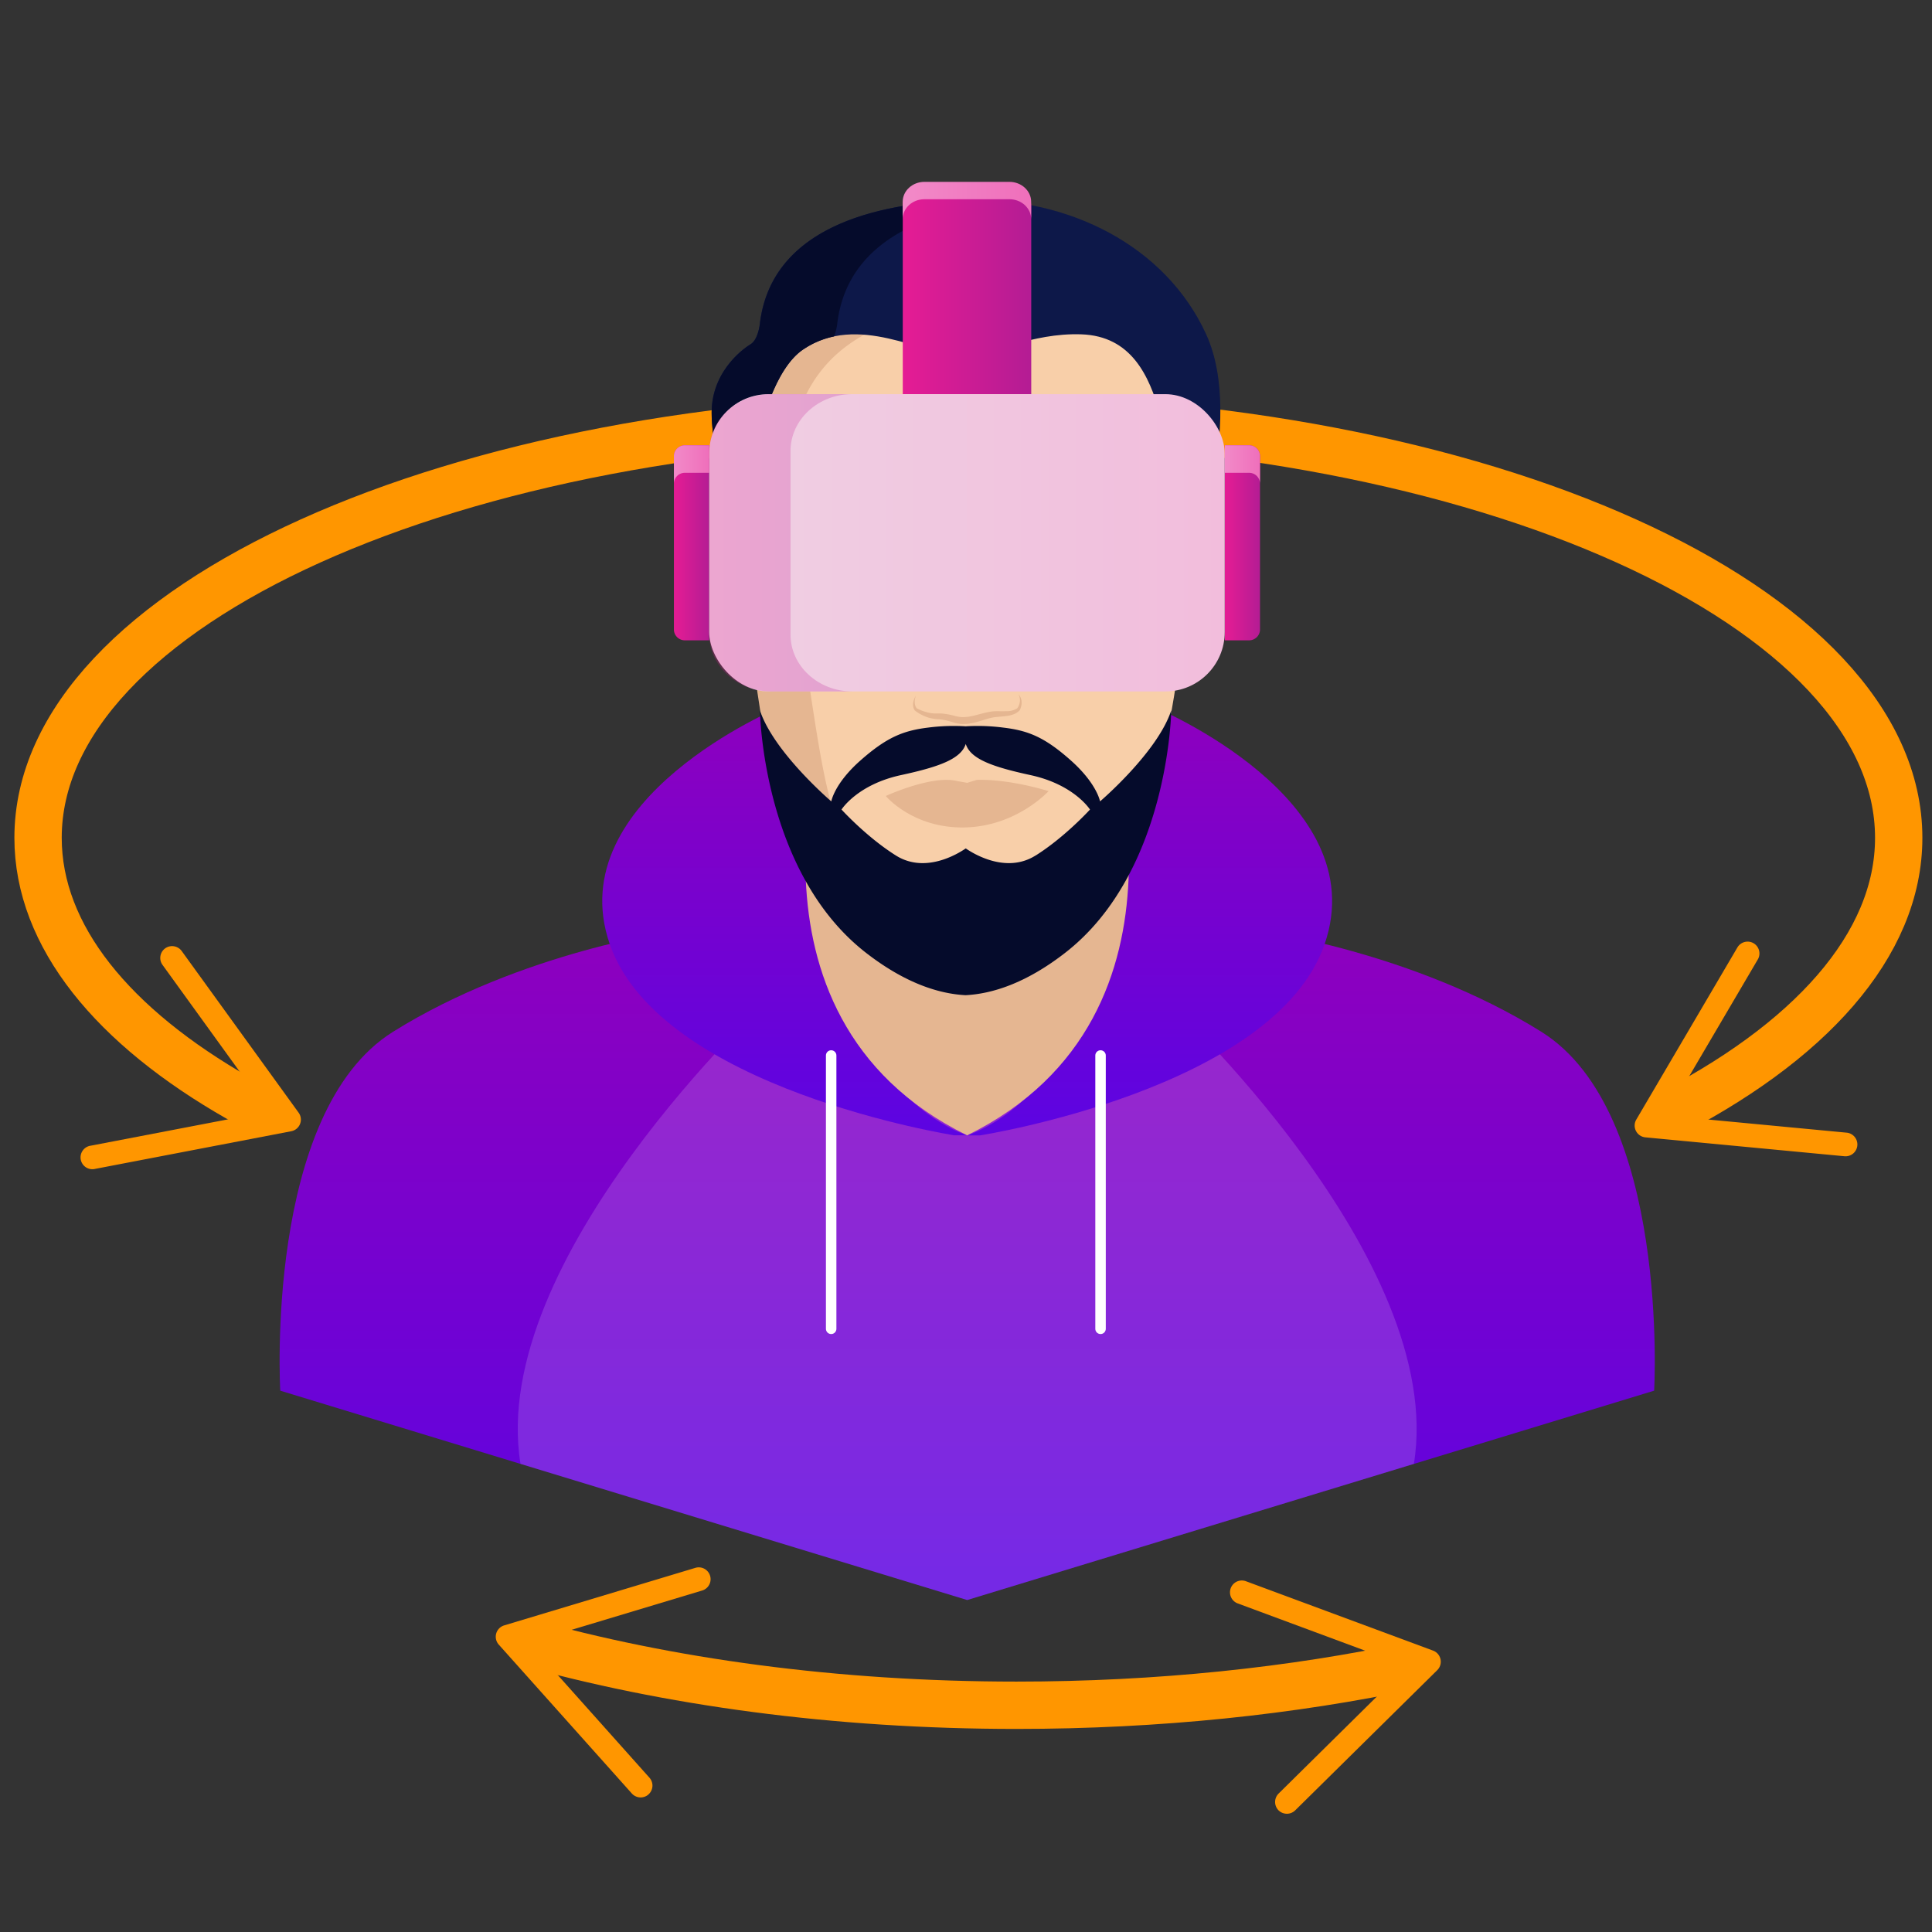
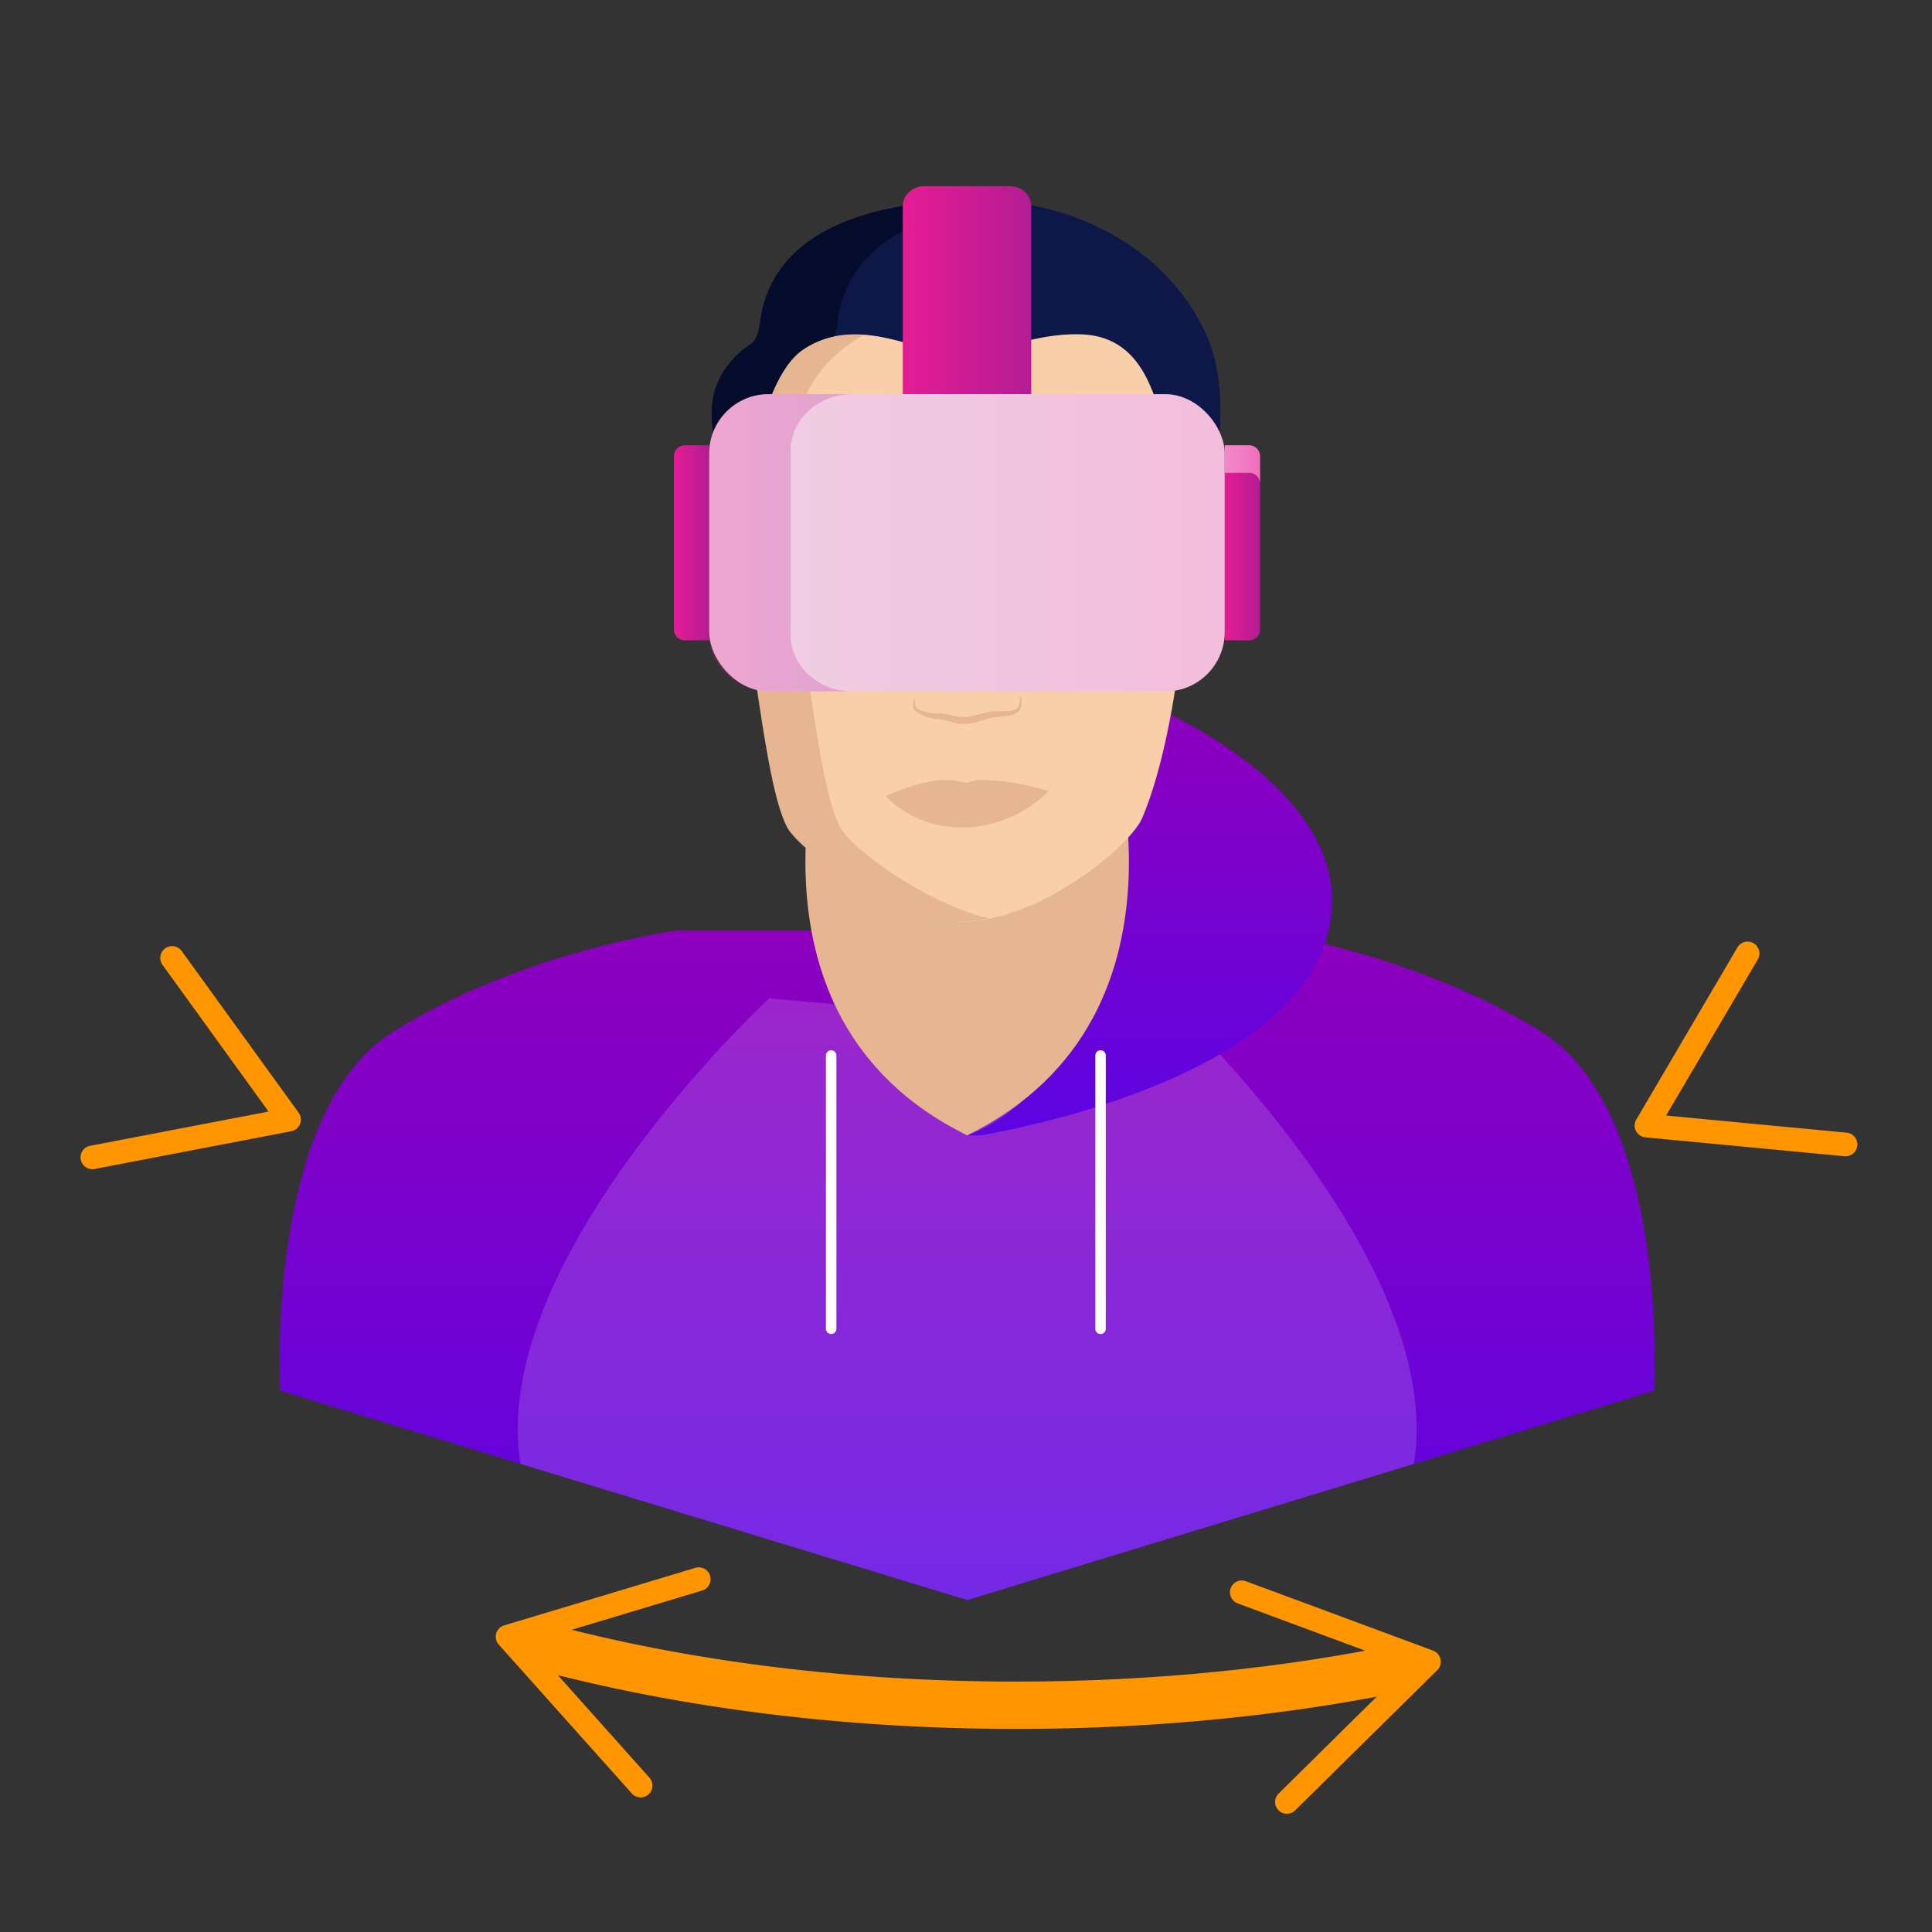
<svg xmlns="http://www.w3.org/2000/svg" xmlns:xlink="http://www.w3.org/1999/xlink" id="Слой_1" data-name="Слой 1" viewBox="0 0 1000 1000">
  <rect x="0" y="0" width="1000" height="1000" fill="#333333" stroke="none" />
  <defs>
    <style>.cls-1,.cls-19{fill:none;stroke-miterlimit:10;}.cls-1{stroke:#ff9600;stroke-width:24.5px;}.cls-2{fill:#ff9600;}.cls-3{fill:url(#Безымянный_градиент_46);}.cls-4{fill:#fff;opacity:0.15;}.cls-5{fill:url(#Безымянный_градиент_46-2);}.cls-6{fill:url(#Безымянный_градиент_46-3);}.cls-7{fill:#e5b691;}.cls-8{fill:#f8cfa9;}.cls-9{fill:#0d1849;}.cls-10{fill:#050b2b;}.cls-11{fill:url(#Безымянный_градиент_25);}.cls-12{fill:url(#Безымянный_градиент_25-2);}.cls-13{fill:url(#Безымянный_градиент_25-3);}.cls-14{fill:url(#Безымянный_градиент_11);}.cls-15{fill:url(#Безымянный_градиент_43);}.cls-16{opacity:0.23;fill:url(#Безымянный_градиент_25-4);}.cls-17{fill:url(#Безымянный_градиент_11-2);}.cls-18{fill:url(#Безымянный_градиент_11-3);}.cls-19{stroke:#fff;stroke-linecap:round;stroke-width:5.42px;}</style>
    <linearGradient id="Безымянный_градиент_46" x1="500.62" y1="481.68" x2="500.62" y2="828.17" gradientUnits="userSpaceOnUse">
      <stop offset="0" stop-color="#8e00be" />
      <stop offset="1" stop-color="#5c04e2" />
    </linearGradient>
    <linearGradient id="Безымянный_градиент_46-2" x1="406.17" y1="366.18" x2="406.17" y2="587.65" xlink:href="#Безымянный_градиент_46" />
    <linearGradient id="Безымянный_градиент_46-3" x1="595.07" y1="366.18" x2="595.07" y2="587.65" xlink:href="#Безымянный_градиент_46" />
    <linearGradient id="Безымянный_градиент_25" x1="467.27" y1="150.2" x2="533.73" y2="150.2" gradientUnits="userSpaceOnUse">
      <stop offset="0" stop-color="#e51c94" />
      <stop offset="1" stop-color="#b41c94" />
    </linearGradient>
    <linearGradient id="Безымянный_градиент_25-2" x1="348.82" y1="280.96" x2="367.08" y2="280.96" xlink:href="#Безымянный_градиент_25" />
    <linearGradient id="Безымянный_градиент_25-3" x1="633.92" y1="280.96" x2="652.18" y2="280.96" xlink:href="#Безымянный_градиент_25" />
    <linearGradient id="Безымянный_градиент_11" x1="467.27" y1="103.8" x2="533.73" y2="103.8" gradientUnits="userSpaceOnUse">
      <stop offset="0" stop-color="#f28ac8" />
      <stop offset="1" stop-color="#ef6fbb" />
    </linearGradient>
    <linearGradient id="Безымянный_градиент_43" x1="367.08" y1="280.96" x2="633.92" y2="280.96" gradientUnits="userSpaceOnUse">
      <stop offset="0" stop-color="#efd0e3" />
      <stop offset="1" stop-color="#f2bddc" />
    </linearGradient>
    <linearGradient id="Безымянный_градиент_25-4" x1="367.08" y1="280.96" x2="441.21" y2="280.96" xlink:href="#Безымянный_градиент_25" />
    <linearGradient id="Безымянный_градиент_11-2" x1="348.82" y1="240.31" x2="367.08" y2="240.31" xlink:href="#Безымянный_градиент_11" />
    <linearGradient id="Безымянный_градиент_11-3" x1="633.92" y1="240.31" x2="652.18" y2="240.31" xlink:href="#Безымянный_градиент_11" />
  </defs>
-   <path class="cls-1" d="M141.62,576.4l-18-7.85C58.56,531.49,19.7,484.62,19.7,433.66c0-120,215.59-217.34,481.54-217.34s481.53,97.3,481.53,217.34c0,55.74-46.49,106.58-122.93,145.05" />
  <path class="cls-2" d="M85.48,490.87a6.14,6.14,0,0,0-1.36,8.56L139,575.35,47,593a6.12,6.12,0,1,0,2.31,12l101.45-19.48a6.12,6.12,0,0,0,3.81-9.6L94.05,492.25a6.16,6.16,0,0,0-8.57-1.38Z" />
  <path class="cls-2" d="M907.67,488.23a6.13,6.13,0,0,1,2.16,8.39L862.38,577.4l93.27,8.85a6.13,6.13,0,1,1-1.16,12.2l-102.84-9.76a6.13,6.13,0,0,1-4.71-9.2l52.33-89.08a6.14,6.14,0,0,1,8.4-2.18Z" />
  <path class="cls-1" d="M271,849.64c74,20.9,161.41,33,255.1,33,73.37,0,142.91-7.4,205.14-20.65" />
  <path class="cls-2" d="M335.67,928.77a6.12,6.12,0,0,0,.47-8.65l-62.41-69.87,89.71-27a6.12,6.12,0,1,0-3.53-11.73L261,841.29a6.13,6.13,0,0,0-2.8,10l68.82,77a6.12,6.12,0,0,0,8.66.49Z" />
  <path class="cls-2" d="M661.75,937a6.14,6.14,0,0,1,.07-8.67l66.66-65.83-87.84-32.58a6.12,6.12,0,1,1,4.25-11.48l96.86,35.91a6.14,6.14,0,0,1,2.18,10.11L670.43,937a6.15,6.15,0,0,1-8.68,0Z" />
  <path class="cls-3" d="M797.83,534.07c-66.67-41.68-146.45-52.39-146.45-52.39H349.85s-79.77,10.71-146.45,52.39-58.34,185.74-58.34,185.74L500.62,828.17,856.18,719.81S864.51,575.74,797.83,534.07Z" />
  <path class="cls-4" d="M603.16,516.8l-102.54,8.93L398.08,516.8s-146,134.73-128.66,240.91l231.2,70.46,231.2-70.46C749.15,651.53,603.16,516.8,603.16,516.8Z" />
-   <path class="cls-5" d="M429.63,394.16l-26.19-28s-113.83,47.17-87.87,122.41,178.36,99.06,178.36,99.06h6.69S407.6,560.26,429.63,394.16Z" />
  <path class="cls-6" d="M597.8,366.18l-26.2,28c22,166.1-71,193.49-71,193.49h6.69s152.41-23.82,178.36-99.06S597.8,366.18,597.8,366.18Z" />
  <path class="cls-7" d="M572.2,369.75l-71.58,18.46L429,369.75s-55.67,155.39,71.59,217.9C627.88,525.14,572.2,369.75,572.2,369.75Z" />
  <path class="cls-8" d="M612.1,327.22c-3.69,35.42-10.55,71.7-20.8,96C584.86,438.47,537.36,477,498.2,477c-32.08,0-83.42-35.91-90.1-49-8.82-17.3-13.63-62.14-20.08-100.3-15.64-92.56-18.9-169.78,110.05-169.78C630.18,157.87,621.82,233.86,612.1,327.22Z" />
  <path class="cls-7" d="M434.72,428c-8.82-17.3-13.64-62.14-20.08-100.3C399.57,238.46,396,163.52,511.15,158.19c-4.47-.2-9.1-.32-13.94-.32-128.95,0-125.69,77.22-110,169.78,6.45,38.16,11.26,83,20.08,100.3,6.67,13.1,58,49,90.09,49a71.68,71.68,0,0,0,14.54-1.6C480.48,468.26,440.55,439.39,434.72,428Z" />
  <path class="cls-9" d="M388.18,178.38s-19.85,11.7-19.85,35.11,14.23,79.89,14.23,79.89,4.6-93.12,33.1-112.46,62.59,3.05,80.4,3.05,37.57-11.8,63.61-10.92,35.12,21.61,40.71,40.95,14.75,81.93,14.75,81.93,30-77.41,9.17-122.93-71.09-71.47-125.87-69.43-99.85,19-105.16,64.12C393.27,167.69,392.42,176.09,388.18,178.38Z" />
  <path class="cls-10" d="M415.66,180.92a44.44,44.44,0,0,1,16-6.78,24.89,24.89,0,0,0,1.68-6.45c4.8-40.86,42.15-58.6,89.79-63.12a158.67,158.67,0,0,0-24.66-1c-54.78,2-99.85,19-105.16,64.12,0,0-.85,8.39-5.09,10.68,0,0-19.85,11.71-19.85,35.12s14.23,79.89,14.23,79.89S387.16,200.26,415.66,180.92Z" />
  <path class="cls-11" d="M467.27,204v-97.3c0-5.71,5-10.34,11.25-10.34h44c6.21,0,11.25,4.63,11.25,10.34V204" />
  <path class="cls-12" d="M367.08,331.43H354.69a5.65,5.65,0,0,1-5.87-5.4V235.88a5.64,5.64,0,0,1,5.87-5.39h12.39" />
  <path class="cls-13" d="M633.92,331.43h12.39a5.65,5.65,0,0,0,5.87-5.4V235.88a5.64,5.64,0,0,0-5.87-5.39H633.92" />
-   <path class="cls-14" d="M522.48,94.13h-44c-6.21,0-11.25,4.63-11.25,10.34v9c0-5.72,5-10.35,11.25-10.35h44c6.21,0,11.25,4.63,11.25,10.35v-9C533.73,98.76,528.69,94.13,522.48,94.13Z" />
  <rect class="cls-15" x="367.08" y="204.02" width="266.83" height="153.87" rx="30.72" />
  <path class="cls-16" d="M409.17,328.44v-95c0-16.26,14.34-29.45,32-29.45H399.12c-17.69,0-32,13.19-32,29.45v95c0,16.27,14.35,29.45,32,29.45h42.09C423.51,357.89,409.17,344.71,409.17,328.44Z" />
-   <path class="cls-17" d="M354.69,230.49a5.64,5.64,0,0,0-5.87,5.39v14.25a5.65,5.65,0,0,1,5.87-5.4h12.39V230.49Z" />
  <path class="cls-18" d="M646.31,230.49H633.92v14.24h12.39a5.65,5.65,0,0,1,5.87,5.4V235.88A5.64,5.64,0,0,0,646.31,230.49Z" />
  <path class="cls-7" d="M458.47,412s23.55-10.85,36.61-7.8l5.54,1,4.91-1.52s14.38-1,37.24,5.8A440.85,440.85,0,0,1,458.47,412Z" />
  <path class="cls-7" d="M458.47,412s13.89,16.8,40.8,16.29,43.5-18.83,43.5-18.83Z" />
  <path class="cls-7" d="M474,360.12l-.26.9c-.06.31-.14.6-.19.91a9,9,0,0,0-.1,1.79,6,6,0,0,0,.35,1.67,3.78,3.78,0,0,0,.78,1.32l-.13-.12a23.6,23.6,0,0,0,6.12,2.26,16.35,16.35,0,0,0,3.16.44c.53,0,1,0,1.58,0s1.22,0,1.83,0a36,36,0,0,1,7,1.25,22,22,0,0,0,3.1.58,12.46,12.46,0,0,0,1.49.06c.5,0,1.05-.05,1.57-.11,4.2-.38,8.4-2.21,13.33-2.84,2.44-.26,4.75,0,6.95-.13a10.31,10.31,0,0,0,6-1.51l-.15.16a7.14,7.14,0,0,0,.93-1.63,8.06,8.06,0,0,0,.52-1.88,6.25,6.25,0,0,0-.77-3.9,6.1,6.1,0,0,1,1.67,3.93,7.28,7.28,0,0,1-.2,2.23,9,9,0,0,1-.8,2.16l0,0-.13.13a8.61,8.61,0,0,1-3.23,2,16.55,16.55,0,0,1-3.58.83c-2.36.28-4.64.39-6.74.71-4.13.77-8.43,2.82-13.38,3.32-.62.05-1.22.09-1.86.1a15.66,15.66,0,0,1-1.94-.09,24.48,24.48,0,0,1-3.61-.77,35.08,35.08,0,0,0-6.39-1.51c-.53-.07-1.06-.09-1.6-.13s-1.24-.07-1.84-.18a19.35,19.35,0,0,1-3.57-.85,24.27,24.27,0,0,1-3.3-1.45,19.91,19.91,0,0,1-3-1.95l-.12-.09,0,0a5.21,5.21,0,0,1-.81-2,6.29,6.29,0,0,1,0-2,7.37,7.37,0,0,1,.52-1.88A10.37,10.37,0,0,1,474,360.12Z" />
-   <path class="cls-10" d="M569.38,414.8s-1.56-9.14-15.11-21.2-22.1-15.47-35-17a103.29,103.29,0,0,0-19.44-.66,103.38,103.38,0,0,0-19.45.66c-12.85,1.57-21.4,5-35,17s-15.1,21.2-15.1,21.2-29.8-25.41-36.95-47.13c0,0,1.07,83.68,54.91,125.5,20.26,15.73,37.68,21.21,51.55,21.94,13.86-.73,31.29-6.21,51.54-21.94,53.84-41.82,54.91-125.5,54.91-125.5C599.17,389.39,569.38,414.8,569.38,414.8Zm-33.36,28c-15,9.44-31.71-.61-36.15-3.66-4.45,3.05-21.16,13.1-36.16,3.66-15.2-9.56-28.14-23.78-28.14-23.78s8.12-12.94,30.83-17.84c19.58-4.24,31-8.31,33.47-16.12,2.44,7.81,13.88,11.88,33.46,16.12,22.71,4.9,30.84,17.84,30.84,17.84S551.22,433.28,536,442.84Z" />
  <line class="cls-19" x1="430.21" y1="546.32" x2="430.21" y2="687.79" />
  <line class="cls-19" x1="569.64" y1="546.32" x2="569.64" y2="687.79" />
</svg>